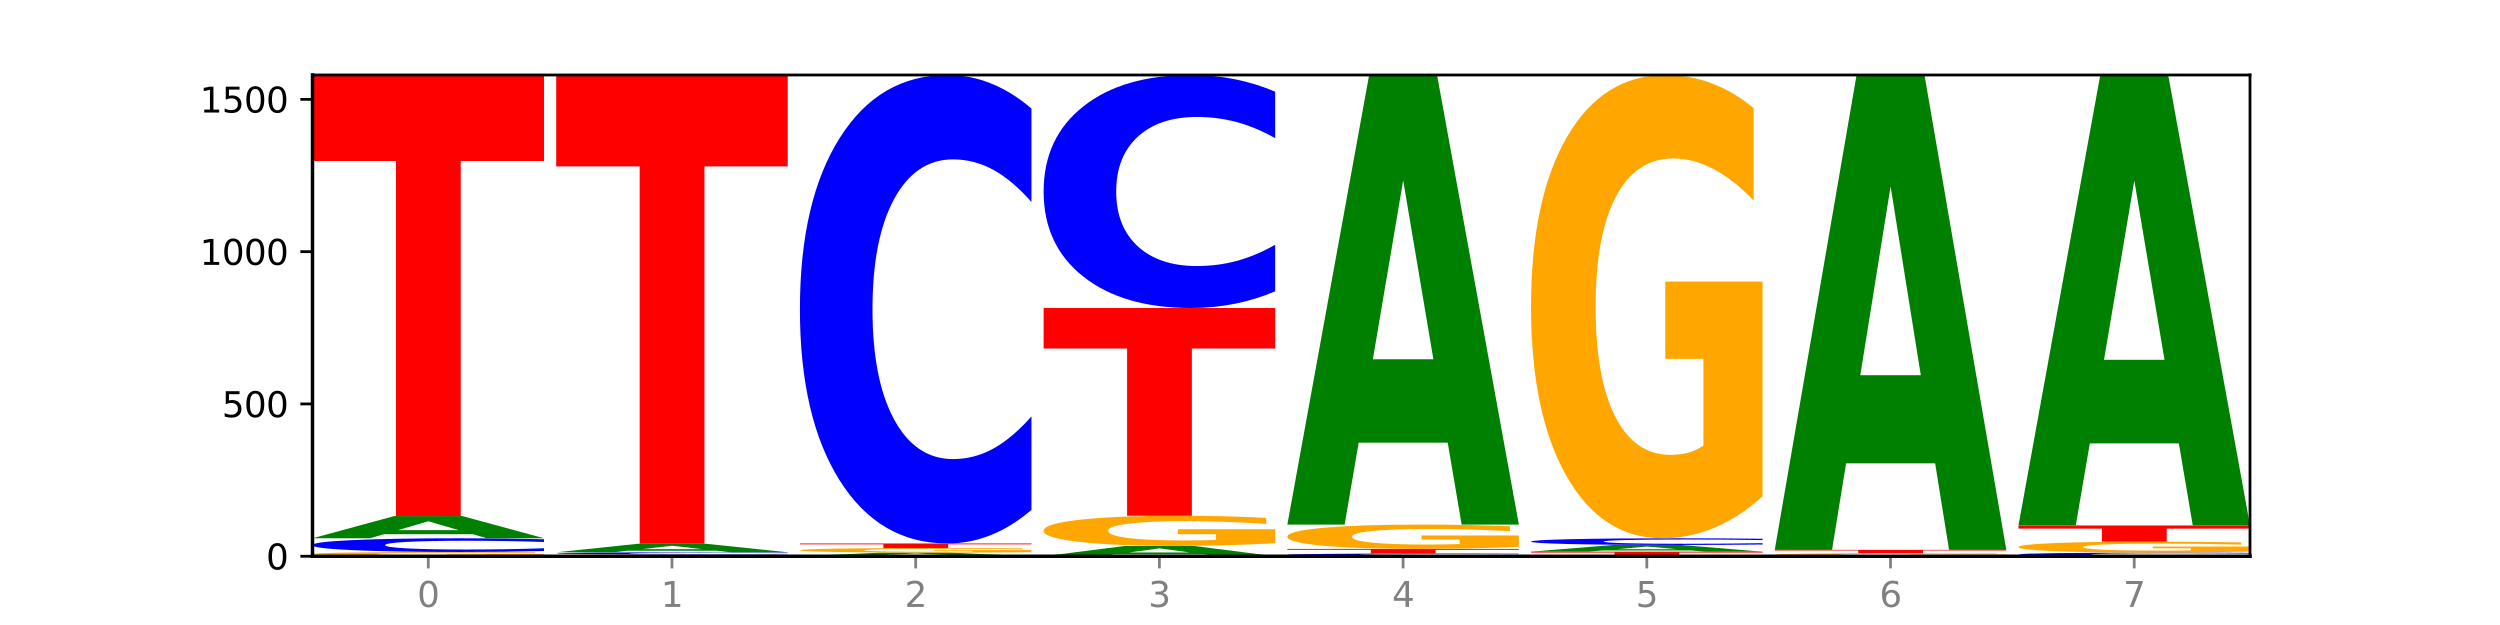
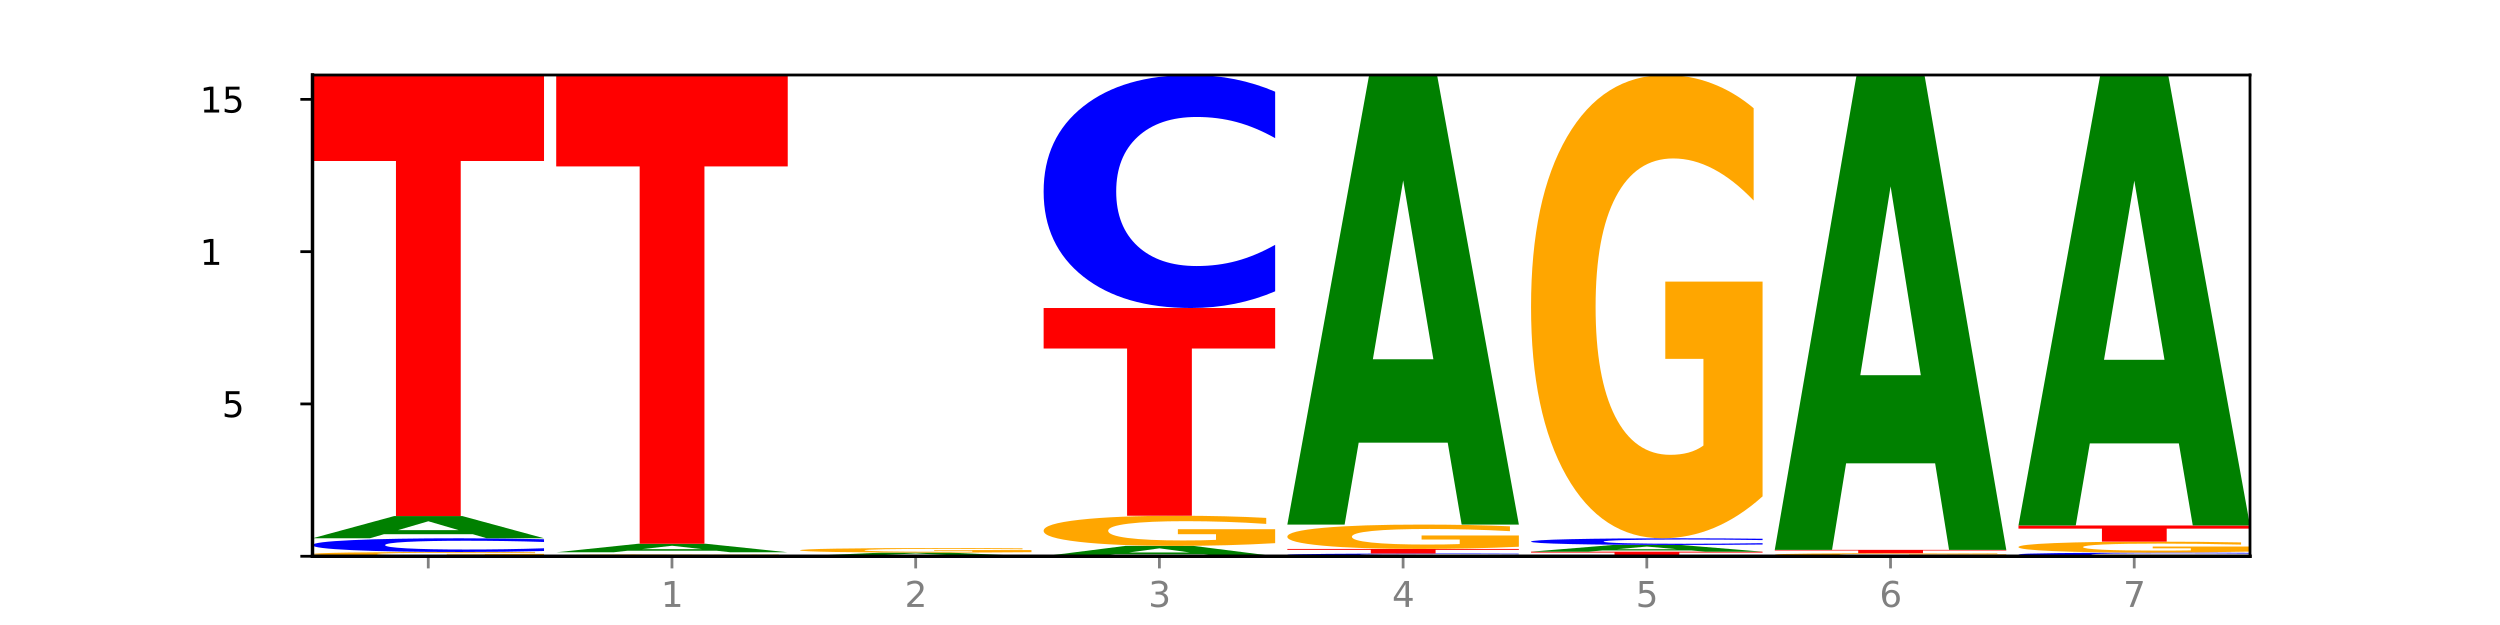
<svg xmlns="http://www.w3.org/2000/svg" xmlns:xlink="http://www.w3.org/1999/xlink" width="720pt" height="180pt" viewBox="0 0 720 180" version="1.1">
  <defs>
    <style type="text/css">*{stroke-linejoin: round; stroke-linecap: butt}</style>
  </defs>
  <g id="figure_1">
    <g id="patch_1">
      <path d="M 0 180  L 720 180  L 720 0  L 0 0  z " style="fill: #ffffff" />
    </g>
    <g id="axes_1">
      <g id="patch_2">
        <path d="M 90 160.2  L 648 160.2  L 648 21.6  L 90 21.6  z " style="fill: #ffffff" />
      </g>
      <g id="line2d_1">
        <path d="M 90 160.2  L 648 160.2  " clip-path="url(#p4c9cf1feee)" style="fill: none; stroke: #000000; stroke-width: 0.5; stroke-linecap: square" />
      </g>
      <g id="patch_3">
        <path d="M 156.679 160.089  Q 149.955 160.144 142.722 160.172  Q 135.489 160.2 127.778 160.2  Q 110.353 160.2 100.177 160.035  Q 90 159.869 90 159.586  Q 90 159.3 100.356 159.136  Q 110.727 158.972 128.764 158.972  Q 135.713 158.972 142.079 158.994  Q 148.46 159.016 154.109 159.06  L 154.109 159.305  Q 148.281 159.249 142.513 159.221  Q 136.744 159.193 130.946 159.193  Q 120.216 159.193 114.403 159.295  Q 108.59 159.397 108.59 159.586  Q 108.59 159.774 114.194 159.877  Q 119.798 159.979 130.109 159.979  Q 132.919 159.979 135.325 159.973  Q 137.731 159.967 139.643 159.954  L 139.643 159.724  L 128.66 159.724  L 128.66 159.52  L 156.679 159.52  L 156.679 160.089  z " clip-path="url(#p4c9cf1feee)" style="fill: #ffa600" />
      </g>
      <g id="patch_4">
        <path d="M 156.679 158.689  Q 151.102 158.829 145.07 158.9  Q 139.039 158.972 132.47 158.972  Q 112.882 158.972 101.441 158.44  Q 90 157.909 90 156.999  Q 90 156.087 101.441 155.556  Q 112.882 155.024 132.47 155.024  Q 139.039 155.024 145.07 155.096  Q 151.102 155.167 156.679 155.307  L 156.679 156.094  Q 151.051 155.908 145.591 155.822  Q 140.131 155.735 134.1 155.735  Q 123.281 155.735 117.082 156.072  Q 110.899 156.408 110.899 156.999  Q 110.899 157.588 117.082 157.925  Q 123.281 158.261 134.1 158.261  Q 140.131 158.261 145.591 158.174  Q 151.051 158.087 156.679 157.901  L 156.679 158.689  z " clip-path="url(#p4c9cf1feee)" style="fill: #0000ff" />
      </g>
      <g id="patch_5">
        <path d="M 136.189 153.858  L 110.545 153.858  L 106.496 155.024  L 90 155.024  L 113.558 148.621  L 133.121 148.621  L 156.679 155.024  L 140.197 155.024  L 136.189 153.858  z M 114.635 152.669  L 132.058 152.669  L 123.36 150.122  L 114.635 152.669  z " clip-path="url(#p4c9cf1feee)" style="fill: #008000" />
      </g>
      <g id="patch_6">
        <path d="M 90 21.6  L 156.679 21.6  L 156.679 46.373  L 132.69 46.373  L 132.69 148.621  L 114.036 148.621  L 114.036 46.373  L 90 46.373  L 90 21.6  z " clip-path="url(#p4c9cf1feee)" style="fill: #ff0000" />
      </g>
      <g id="patch_7">
        <path d="M 226.868 160.152  Q 220.143 160.176 212.91 160.188  Q 205.678 160.2 197.967 160.2  Q 180.542 160.2 170.365 160.129  Q 160.189 160.058 160.189 159.937  Q 160.189 159.814 170.545 159.744  Q 180.916 159.674 198.953 159.674  Q 205.902 159.674 212.268 159.683  Q 218.649 159.693 224.298 159.711  L 224.298 159.816  Q 218.47 159.792 212.701 159.78  Q 206.933 159.768 201.135 159.768  Q 190.405 159.768 184.592 159.812  Q 178.779 159.856 178.779 159.937  Q 178.779 160.017 184.383 160.061  Q 189.987 160.105 200.298 160.105  Q 203.107 160.105 205.513 160.103  Q 207.919 160.1 209.832 160.095  L 209.832 159.996  L 198.848 159.996  L 198.848 159.908  L 226.868 159.908  L 226.868 160.152  z " clip-path="url(#p4c9cf1feee)" style="fill: #ffa600" />
      </g>
      <g id="patch_8">
-         <path d="M 226.868 159.63  Q 221.29 159.651 215.259 159.663  Q 209.228 159.674 202.659 159.674  Q 183.07 159.674 171.629 159.591  Q 160.189 159.508 160.189 159.367  Q 160.189 159.225 171.629 159.142  Q 183.07 159.06 202.659 159.06  Q 209.228 159.06 215.259 159.071  Q 221.29 159.082 226.868 159.104  L 226.868 159.226  Q 221.24 159.197 215.78 159.184  Q 210.32 159.17 204.289 159.17  Q 193.47 159.17 187.27 159.223  Q 181.088 159.275 181.088 159.367  Q 181.088 159.458 187.27 159.511  Q 193.47 159.563 204.289 159.563  Q 210.32 159.563 215.78 159.55  Q 221.24 159.536 226.868 159.507  L 226.868 159.63  z " clip-path="url(#p4c9cf1feee)" style="fill: #0000ff" />
-       </g>
+         </g>
      <g id="patch_9">
        <path d="M 206.377 158.612  L 180.734 158.612  L 176.685 159.06  L 160.189 159.06  L 183.747 156.603  L 203.31 156.603  L 226.868 159.06  L 210.386 159.06  L 206.377 158.612  z M 184.824 158.156  L 202.247 158.156  L 193.549 157.179  L 184.824 158.156  z " clip-path="url(#p4c9cf1feee)" style="fill: #008000" />
      </g>
      <g id="patch_10">
        <path d="M 160.189 21.6  L 226.868 21.6  L 226.868 47.929  L 202.879 47.929  L 202.879 156.603  L 184.224 156.603  L 184.224 47.929  L 160.189 47.929  L 160.189 21.6  z " clip-path="url(#p4c9cf1feee)" style="fill: #ff0000" />
      </g>
      <g id="patch_11">
        <path d="M 276.566 160.008  L 250.922 160.008  L 246.873 160.2  L 230.377 160.2  L 253.935 159.147  L 273.499 159.147  L 297.057 160.2  L 280.574 160.2  L 276.566 160.008  z M 255.012 159.813  L 272.435 159.813  L 263.737 159.394  L 255.012 159.813  z " clip-path="url(#p4c9cf1feee)" style="fill: #008000" />
      </g>
      <g id="patch_12">
        <path d="M 297.057 159.028  Q 290.332 159.088 283.099 159.118  Q 275.866 159.147 268.155 159.147  Q 250.731 159.147 240.554 158.97  Q 230.377 158.793 230.377 158.49  Q 230.377 158.183 240.733 158.007  Q 251.104 157.832 269.142 157.832  Q 276.09 157.832 282.457 157.855  Q 288.838 157.879 294.486 157.926  L 294.486 158.188  Q 288.658 158.128 282.89 158.098  Q 277.122 158.069 271.323 158.069  Q 260.594 158.069 254.781 158.178  Q 248.967 158.287 248.967 158.49  Q 248.967 158.691 254.571 158.801  Q 260.175 158.91 270.487 158.91  Q 273.296 158.91 275.702 158.904  Q 278.108 158.898 280.021 158.884  L 280.021 158.638  L 269.037 158.638  L 269.037 158.418  L 297.057 158.418  L 297.057 159.028  z " clip-path="url(#p4c9cf1feee)" style="fill: #ffa600" />
      </g>
      <g id="patch_13">
-         <path d="M 230.377 156.516  L 297.057 156.516  L 297.057 156.772  L 273.068 156.772  L 273.068 157.832  L 254.413 157.832  L 254.413 156.772  L 230.377 156.772  L 230.377 156.516  z " clip-path="url(#p4c9cf1feee)" style="fill: #ff0000" />
-       </g>
+         </g>
      <g id="patch_14">
-         <path d="M 297.057 146.845  Q 291.479 151.639 285.448 154.063  Q 279.417 156.516 272.848 156.516  Q 253.259 156.516 241.818 138.345  Q 230.377 120.174 230.377 89.1  Q 230.377 57.914 241.818 39.771  Q 253.259 21.6 272.848 21.6  Q 279.417 21.6 285.448 24.053  Q 291.479 26.477 297.057 31.271  L 297.057 58.165  Q 291.429 51.81 285.969 48.856  Q 280.509 45.902 274.477 45.902  Q 263.658 45.902 257.459 57.412  Q 251.277 68.894 251.277 89.1  Q 251.277 109.221 257.459 120.731  Q 263.658 132.214 274.477 132.214  Q 280.509 132.214 285.969 129.259  Q 291.429 126.277 297.057 119.923  L 297.057 146.845  z " clip-path="url(#p4c9cf1feee)" style="fill: #0000ff" />
-       </g>
+         </g>
      <g id="patch_15">
        <path d="M 346.755 159.657  L 321.111 159.657  L 317.062 160.2  L 300.566 160.2  L 324.124 157.217  L 343.687 157.217  L 367.245 160.2  L 350.763 160.2  L 346.755 159.657  z M 325.201 159.103  L 342.624 159.103  L 333.926 157.917  L 325.201 159.103  z " clip-path="url(#p4c9cf1feee)" style="fill: #008000" />
      </g>
      <g id="patch_16">
        <path d="M 367.245 156.432  Q 360.521 156.825 353.288 157.022  Q 346.055 157.217 338.344 157.217  Q 320.919 157.217 310.743 156.048  Q 300.566 154.878 300.566 152.878  Q 300.566 150.854 310.922 149.694  Q 321.293 148.533 339.33 148.533  Q 346.279 148.533 352.645 148.691  Q 359.026 148.847 364.675 149.156  L 364.675 150.887  Q 358.847 150.49 353.079 150.295  Q 347.31 150.097 341.512 150.097  Q 330.782 150.097 324.969 150.819  Q 319.156 151.538 319.156 152.878  Q 319.156 154.205 324.76 154.93  Q 330.364 155.653 340.675 155.653  Q 343.485 155.653 345.891 155.612  Q 348.297 155.569 350.209 155.479  L 350.209 153.854  L 339.226 153.854  L 339.226 152.406  L 367.245 152.406  L 367.245 156.432  z " clip-path="url(#p4c9cf1feee)" style="fill: #ffa600" />
      </g>
      <g id="patch_17">
        <path d="M 300.566 88.707  L 367.245 88.707  L 367.245 100.375  L 343.256 100.375  L 343.256 148.533  L 324.602 148.533  L 324.602 100.375  L 300.566 100.375  L 300.566 88.707  z " clip-path="url(#p4c9cf1feee)" style="fill: #ff0000" />
      </g>
      <g id="patch_18">
        <path d="M 367.245 83.897  Q 361.668 86.281 355.636 87.487  Q 349.605 88.707 343.036 88.707  Q 323.448 88.707 312.007 79.669  Q 300.566 70.631 300.566 55.174  Q 300.566 39.662 312.007 30.638  Q 323.448 21.6 343.036 21.6  Q 349.605 21.6 355.636 22.82  Q 361.668 24.026 367.245 26.41  L 367.245 39.787  Q 361.617 36.627 356.157 35.157  Q 350.697 33.688 344.666 33.688  Q 333.847 33.688 327.648 39.413  Q 321.465 45.124 321.465 55.174  Q 321.465 65.183 327.648 70.908  Q 333.847 76.619 344.666 76.619  Q 350.697 76.619 356.157 75.15  Q 361.617 73.666 367.245 70.506  L 367.245 83.897  z " clip-path="url(#p4c9cf1feee)" style="fill: #0000ff" />
      </g>
      <g id="patch_19">
        <path d="M 437.434 160.143  Q 431.856 160.171 425.825 160.186  Q 419.794 160.2 413.225 160.2  Q 393.636 160.2 382.196 160.094  Q 370.755 159.987 370.755 159.805  Q 370.755 159.623 382.196 159.517  Q 393.636 159.411 413.225 159.411  Q 419.794 159.411 425.825 159.425  Q 431.856 159.439 437.434 159.467  L 437.434 159.624  Q 431.806 159.587 426.346 159.57  Q 420.886 159.553 414.855 159.553  Q 404.036 159.553 397.836 159.62  Q 391.654 159.687 391.654 159.805  Q 391.654 159.923 397.836 159.991  Q 404.036 160.058 414.855 160.058  Q 420.886 160.058 426.346 160.041  Q 431.806 160.023 437.434 159.986  L 437.434 160.143  z " clip-path="url(#p4c9cf1feee)" style="fill: #0000ff" />
      </g>
      <g id="patch_20">
        <path d="M 370.755 158.095  L 437.434 158.095  L 437.434 158.351  L 413.445 158.351  L 413.445 159.411  L 394.79 159.411  L 394.79 158.351  L 370.755 158.351  L 370.755 158.095  z " clip-path="url(#p4c9cf1feee)" style="fill: #ff0000" />
      </g>
      <g id="patch_21">
        <path d="M 437.434 157.46  Q 430.709 157.777 423.476 157.937  Q 416.244 158.095 408.533 158.095  Q 391.108 158.095 380.931 157.15  Q 370.755 156.204 370.755 154.588  Q 370.755 152.953 381.111 152.015  Q 391.482 151.077 409.519 151.077  Q 416.468 151.077 422.834 151.205  Q 429.215 151.331 434.864 151.58  L 434.864 152.979  Q 429.036 152.659 423.267 152.501  Q 417.499 152.341 411.701 152.341  Q 400.971 152.341 395.158 152.924  Q 389.345 153.505 389.345 154.588  Q 389.345 155.661 394.949 156.246  Q 400.553 156.831 410.864 156.831  Q 413.673 156.831 416.079 156.797  Q 418.485 156.762 420.398 156.69  L 420.398 155.377  L 409.414 155.377  L 409.414 154.207  L 437.434 154.207  L 437.434 157.46  z " clip-path="url(#p4c9cf1feee)" style="fill: #ffa600" />
      </g>
      <g id="patch_22">
        <path d="M 416.943 127.49  L 391.3 127.49  L 387.251 151.077  L 370.755 151.077  L 394.313 21.6  L 413.876 21.6  L 437.434 151.077  L 420.952 151.077  L 416.943 127.49  z M 395.39 103.46  L 412.813 103.46  L 404.115 51.957  L 395.39 103.46  z " clip-path="url(#p4c9cf1feee)" style="fill: #008000" />
      </g>
      <g id="patch_23">
        <path d="M 440.943 158.884  L 507.623 158.884  L 507.623 159.141  L 483.634 159.141  L 483.634 160.2  L 464.979 160.2  L 464.979 159.141  L 440.943 159.141  L 440.943 158.884  z " clip-path="url(#p4c9cf1feee)" style="fill: #ff0000" />
      </g>
      <g id="patch_24">
        <path d="M 487.132 158.533  L 461.488 158.533  L 457.439 158.884  L 440.943 158.884  L 464.501 156.954  L 484.065 156.954  L 507.623 158.884  L 491.14 158.884  L 487.132 158.533  z M 465.578 158.174  L 483.001 158.174  L 474.303 157.407  L 465.578 158.174  z " clip-path="url(#p4c9cf1feee)" style="fill: #008000" />
      </g>
      <g id="patch_25">
        <path d="M 507.623 156.816  Q 502.045 156.885 496.014 156.919  Q 489.983 156.954 483.414 156.954  Q 463.825 156.954 452.384 156.694  Q 440.943 156.434 440.943 155.99  Q 440.943 155.544 452.384 155.284  Q 463.825 155.024 483.414 155.024  Q 489.983 155.024 496.014 155.06  Q 502.045 155.094 507.623 155.163  L 507.623 155.547  Q 501.995 155.457 496.535 155.414  Q 491.075 155.372 485.043 155.372  Q 474.224 155.372 468.025 155.537  Q 461.843 155.701 461.843 155.99  Q 461.843 156.278 468.025 156.442  Q 474.224 156.607 485.043 156.607  Q 491.075 156.607 496.535 156.564  Q 501.995 156.522 507.623 156.431  L 507.623 156.816  z " clip-path="url(#p4c9cf1feee)" style="fill: #0000ff" />
      </g>
      <g id="patch_26">
        <path d="M 507.623 142.953  Q 500.898 148.988 493.665 152.02  Q 486.432 155.024 478.721 155.024  Q 461.297 155.024 451.12 137.054  Q 440.943 119.084 440.943 88.354  Q 440.943 57.264 451.299 39.432  Q 461.67 21.6 479.708 21.6  Q 486.656 21.6 493.023 24.025  Q 499.404 26.423 505.052 31.164  L 505.052 57.76  Q 499.224 51.669 493.456 48.665  Q 487.688 45.633 481.889 45.633  Q 471.16 45.633 465.347 56.713  Q 459.533 67.765 459.533 88.354  Q 459.533 108.749 465.137 119.884  Q 470.741 130.991 481.053 130.991  Q 483.862 130.991 486.268 130.357  Q 488.674 129.696 490.587 128.317  L 490.587 103.347  L 479.603 103.347  L 479.603 81.105  L 507.623 81.105  L 507.623 142.953  z " clip-path="url(#p4c9cf1feee)" style="fill: #ffa600" />
      </g>
      <g id="patch_27">
-         <path d="M 577.811 160.194  Q 572.234 160.197 566.203 160.198  Q 560.171 160.2 553.603 160.2  Q 534.014 160.2 522.573 160.188  Q 511.132 160.176 511.132 160.156  Q 511.132 160.136 522.573 160.124  Q 534.014 160.112 553.603 160.112  Q 560.171 160.112 566.203 160.114  Q 572.234 160.115 577.811 160.119  L 577.811 160.136  Q 572.183 160.132 566.723 160.13  Q 561.263 160.128 555.232 160.128  Q 544.413 160.128 538.214 160.136  Q 532.031 160.143 532.031 160.156  Q 532.031 160.169 538.214 160.177  Q 544.413 160.184 555.232 160.184  Q 561.263 160.184 566.723 160.182  Q 572.183 160.18 577.811 160.176  L 577.811 160.194  z " clip-path="url(#p4c9cf1feee)" style="fill: #0000ff" />
-       </g>
+         </g>
      <g id="patch_28">
        <path d="M 577.811 160.041  Q 571.087 160.077 563.854 160.095  Q 556.621 160.112 548.91 160.112  Q 531.486 160.112 521.309 160.006  Q 511.132 159.9 511.132 159.718  Q 511.132 159.534 521.488 159.428  Q 531.859 159.323 549.896 159.323  Q 556.845 159.323 563.211 159.337  Q 569.592 159.351 575.241 159.379  L 575.241 159.537  Q 569.413 159.501 563.645 159.483  Q 557.876 159.465 552.078 159.465  Q 541.348 159.465 535.535 159.531  Q 529.722 159.596 529.722 159.718  Q 529.722 159.838 535.326 159.904  Q 540.93 159.97 551.241 159.97  Q 554.051 159.97 556.457 159.966  Q 558.863 159.962 560.775 159.954  L 560.775 159.806  L 549.792 159.806  L 549.792 159.675  L 577.811 159.675  L 577.811 160.041  z " clip-path="url(#p4c9cf1feee)" style="fill: #ffa600" />
      </g>
      <g id="patch_29">
        <path d="M 511.132 158.358  L 577.811 158.358  L 577.811 158.546  L 553.822 158.546  L 553.822 159.323  L 535.168 159.323  L 535.168 158.546  L 511.132 158.546  L 511.132 158.358  z " clip-path="url(#p4c9cf1feee)" style="fill: #ff0000" />
      </g>
      <g id="patch_30">
        <path d="M 557.321 133.445  L 531.677 133.445  L 527.628 158.358  L 511.132 158.358  L 534.69 21.6  L 554.253 21.6  L 577.811 158.358  L 561.329 158.358  L 557.321 133.445  z M 535.767 108.063  L 553.19 108.063  L 544.492 53.665  L 535.767 108.063  z " clip-path="url(#p4c9cf1feee)" style="fill: #008000" />
      </g>
      <g id="patch_31">
        <path d="M 648 160.125  Q 642.422 160.162 636.391 160.181  Q 630.36 160.2 623.791 160.2  Q 604.202 160.2 592.762 160.058  Q 581.321 159.916 581.321 159.674  Q 581.321 159.431 592.762 159.289  Q 604.202 159.147 623.791 159.147  Q 630.36 159.147 636.391 159.166  Q 642.422 159.185 648 159.223  L 648 159.433  Q 642.372 159.383 636.912 159.36  Q 631.452 159.337 625.421 159.337  Q 614.602 159.337 608.402 159.427  Q 602.22 159.516 602.22 159.674  Q 602.22 159.831 608.402 159.921  Q 614.602 160.01 625.421 160.01  Q 631.452 160.01 636.912 159.987  Q 642.372 159.964 648 159.914  L 648 160.125  z " clip-path="url(#p4c9cf1feee)" style="fill: #0000ff" />
      </g>
      <g id="patch_32">
        <path d="M 648 158.862  Q 641.275 159.004 634.042 159.076  Q 626.81 159.147 619.099 159.147  Q 601.674 159.147 591.497 158.722  Q 581.321 158.297 581.321 157.569  Q 581.321 156.833 591.677 156.411  Q 602.048 155.989 620.085 155.989  Q 627.034 155.989 633.4 156.047  Q 639.781 156.104 645.43 156.216  L 645.43 156.845  Q 639.602 156.701 633.833 156.63  Q 628.065 156.558 622.267 156.558  Q 611.537 156.558 605.724 156.82  Q 599.911 157.082 599.911 157.569  Q 599.911 158.052 605.515 158.316  Q 611.119 158.579 621.43 158.579  Q 624.239 158.579 626.645 158.563  Q 629.051 158.548 630.964 158.515  L 630.964 157.924  L 619.98 157.924  L 619.98 157.398  L 648 157.398  L 648 158.862  z " clip-path="url(#p4c9cf1feee)" style="fill: #ffa600" />
      </g>
      <g id="patch_33">
        <path d="M 581.321 151.34  L 648 151.34  L 648 152.247  L 624.011 152.247  L 624.011 155.989  L 605.356 155.989  L 605.356 152.247  L 581.321 152.247  L 581.321 151.34  z " clip-path="url(#p4c9cf1feee)" style="fill: #ff0000" />
      </g>
      <g id="patch_34">
        <path d="M 627.51 127.706  L 601.866 127.706  L 597.817 151.34  L 581.321 151.34  L 604.879 21.6  L 624.442 21.6  L 648 151.34  L 631.518 151.34  L 627.51 127.706  z M 605.956 103.626  L 623.379 103.626  L 614.681 52.019  L 605.956 103.626  z " clip-path="url(#p4c9cf1feee)" style="fill: #008000" />
      </g>
      <g id="matplotlib.axis_1">
        <g id="xtick_1">
          <g id="line2d_2">
            <defs>
              <path id="m5be82c6743" d="M 0 0  L 0 3.5  " style="stroke: #808080; stroke-width: 0.8" />
            </defs>
            <g>
              <use xlink:href="#m5be82c6743" x="123.34" y="160.2" style="fill: #808080; stroke: #808080; stroke-width: 0.8" />
            </g>
          </g>
          <g id="text_1">
            <g style="fill: #808080" transform="translate(120.158 174.798) scale(0.1 -0.1)">
              <defs>
-                 <path id="DejaVuSans-30" d="M 2034 4250  Q 1547 4250 1301 3770  Q 1056 3291 1056 2328  Q 1056 1369 1301 889  Q 1547 409 2034 409  Q 2525 409 2770 889  Q 3016 1369 3016 2328  Q 3016 3291 2770 3770  Q 2525 4250 2034 4250  z M 2034 4750  Q 2819 4750 3233 4129  Q 3647 3509 3647 2328  Q 3647 1150 3233 529  Q 2819 -91 2034 -91  Q 1250 -91 836 529  Q 422 1150 422 2328  Q 422 3509 836 4129  Q 1250 4750 2034 4750  z " transform="scale(0.016)" />
-               </defs>
+                 </defs>
              <use xlink:href="#DejaVuSans-30" />
            </g>
          </g>
        </g>
        <g id="xtick_2">
          <g id="line2d_3">
            <g>
              <use xlink:href="#m5be82c6743" x="193.528" y="160.2" style="fill: #808080; stroke: #808080; stroke-width: 0.8" />
            </g>
          </g>
          <g id="text_2">
            <g style="fill: #808080" transform="translate(190.347 174.798) scale(0.1 -0.1)">
              <defs>
                <path id="DejaVuSans-31" d="M 794 531  L 1825 531  L 1825 4091  L 703 3866  L 703 4441  L 1819 4666  L 2450 4666  L 2450 531  L 3481 531  L 3481 0  L 794 0  L 794 531  z " transform="scale(0.016)" />
              </defs>
              <use xlink:href="#DejaVuSans-31" />
            </g>
          </g>
        </g>
        <g id="xtick_3">
          <g id="line2d_4">
            <g>
              <use xlink:href="#m5be82c6743" x="263.717" y="160.2" style="fill: #808080; stroke: #808080; stroke-width: 0.8" />
            </g>
          </g>
          <g id="text_3">
            <g style="fill: #808080" transform="translate(260.536 174.798) scale(0.1 -0.1)">
              <defs>
                <path id="DejaVuSans-32" d="M 1228 531  L 3431 531  L 3431 0  L 469 0  L 469 531  Q 828 903 1448 1529  Q 2069 2156 2228 2338  Q 2531 2678 2651 2914  Q 2772 3150 2772 3378  Q 2772 3750 2511 3984  Q 2250 4219 1831 4219  Q 1534 4219 1204 4116  Q 875 4013 500 3803  L 500 4441  Q 881 4594 1212 4672  Q 1544 4750 1819 4750  Q 2544 4750 2975 4387  Q 3406 4025 3406 3419  Q 3406 3131 3298 2873  Q 3191 2616 2906 2266  Q 2828 2175 2409 1742  Q 1991 1309 1228 531  z " transform="scale(0.016)" />
              </defs>
              <use xlink:href="#DejaVuSans-32" />
            </g>
          </g>
        </g>
        <g id="xtick_4">
          <g id="line2d_5">
            <g>
              <use xlink:href="#m5be82c6743" x="333.906" y="160.2" style="fill: #808080; stroke: #808080; stroke-width: 0.8" />
            </g>
          </g>
          <g id="text_4">
            <g style="fill: #808080" transform="translate(330.724 174.798) scale(0.1 -0.1)">
              <defs>
                <path id="DejaVuSans-33" d="M 2597 2516  Q 3050 2419 3304 2112  Q 3559 1806 3559 1356  Q 3559 666 3084 287  Q 2609 -91 1734 -91  Q 1441 -91 1130 -33  Q 819 25 488 141  L 488 750  Q 750 597 1062 519  Q 1375 441 1716 441  Q 2309 441 2620 675  Q 2931 909 2931 1356  Q 2931 1769 2642 2001  Q 2353 2234 1838 2234  L 1294 2234  L 1294 2753  L 1863 2753  Q 2328 2753 2575 2939  Q 2822 3125 2822 3475  Q 2822 3834 2567 4026  Q 2313 4219 1838 4219  Q 1578 4219 1281 4162  Q 984 4106 628 3988  L 628 4550  Q 988 4650 1302 4700  Q 1616 4750 1894 4750  Q 2613 4750 3031 4423  Q 3450 4097 3450 3541  Q 3450 3153 3228 2886  Q 3006 2619 2597 2516  z " transform="scale(0.016)" />
              </defs>
              <use xlink:href="#DejaVuSans-33" />
            </g>
          </g>
        </g>
        <g id="xtick_5">
          <g id="line2d_6">
            <g>
              <use xlink:href="#m5be82c6743" x="404.094" y="160.2" style="fill: #808080; stroke: #808080; stroke-width: 0.8" />
            </g>
          </g>
          <g id="text_5">
            <g style="fill: #808080" transform="translate(400.913 174.798) scale(0.1 -0.1)">
              <defs>
                <path id="DejaVuSans-34" d="M 2419 4116  L 825 1625  L 2419 1625  L 2419 4116  z M 2253 4666  L 3047 4666  L 3047 1625  L 3713 1625  L 3713 1100  L 3047 1100  L 3047 0  L 2419 0  L 2419 1100  L 313 1100  L 313 1709  L 2253 4666  z " transform="scale(0.016)" />
              </defs>
              <use xlink:href="#DejaVuSans-34" />
            </g>
          </g>
        </g>
        <g id="xtick_6">
          <g id="line2d_7">
            <g>
              <use xlink:href="#m5be82c6743" x="474.283" y="160.2" style="fill: #808080; stroke: #808080; stroke-width: 0.8" />
            </g>
          </g>
          <g id="text_6">
            <g style="fill: #808080" transform="translate(471.102 174.798) scale(0.1 -0.1)">
              <defs>
                <path id="DejaVuSans-35" d="M 691 4666  L 3169 4666  L 3169 4134  L 1269 4134  L 1269 2991  Q 1406 3038 1543 3061  Q 1681 3084 1819 3084  Q 2600 3084 3056 2656  Q 3513 2228 3513 1497  Q 3513 744 3044 326  Q 2575 -91 1722 -91  Q 1428 -91 1123 -41  Q 819 9 494 109  L 494 744  Q 775 591 1075 516  Q 1375 441 1709 441  Q 2250 441 2565 725  Q 2881 1009 2881 1497  Q 2881 1984 2565 2268  Q 2250 2553 1709 2553  Q 1456 2553 1204 2497  Q 953 2441 691 2322  L 691 4666  z " transform="scale(0.016)" />
              </defs>
              <use xlink:href="#DejaVuSans-35" />
            </g>
          </g>
        </g>
        <g id="xtick_7">
          <g id="line2d_8">
            <g>
              <use xlink:href="#m5be82c6743" x="544.472" y="160.2" style="fill: #808080; stroke: #808080; stroke-width: 0.8" />
            </g>
          </g>
          <g id="text_7">
            <g style="fill: #808080" transform="translate(541.29 174.798) scale(0.1 -0.1)">
              <defs>
                <path id="DejaVuSans-36" d="M 2113 2584  Q 1688 2584 1439 2293  Q 1191 2003 1191 1497  Q 1191 994 1439 701  Q 1688 409 2113 409  Q 2538 409 2786 701  Q 3034 994 3034 1497  Q 3034 2003 2786 2293  Q 2538 2584 2113 2584  z M 3366 4563  L 3366 3988  Q 3128 4100 2886 4159  Q 2644 4219 2406 4219  Q 1781 4219 1451 3797  Q 1122 3375 1075 2522  Q 1259 2794 1537 2939  Q 1816 3084 2150 3084  Q 2853 3084 3261 2657  Q 3669 2231 3669 1497  Q 3669 778 3244 343  Q 2819 -91 2113 -91  Q 1303 -91 875 529  Q 447 1150 447 2328  Q 447 3434 972 4092  Q 1497 4750 2381 4750  Q 2619 4750 2861 4703  Q 3103 4656 3366 4563  z " transform="scale(0.016)" />
              </defs>
              <use xlink:href="#DejaVuSans-36" />
            </g>
          </g>
        </g>
        <g id="xtick_8">
          <g id="line2d_9">
            <g>
              <use xlink:href="#m5be82c6743" x="614.66" y="160.2" style="fill: #808080; stroke: #808080; stroke-width: 0.8" />
            </g>
          </g>
          <g id="text_8">
            <g style="fill: #808080" transform="translate(611.479 174.798) scale(0.1 -0.1)">
              <defs>
                <path id="DejaVuSans-37" d="M 525 4666  L 3525 4666  L 3525 4397  L 1831 0  L 1172 0  L 2766 4134  L 525 4134  L 525 4666  z " transform="scale(0.016)" />
              </defs>
              <use xlink:href="#DejaVuSans-37" />
            </g>
          </g>
        </g>
      </g>
      <g id="matplotlib.axis_2">
        <g id="ytick_1">
          <g id="line2d_10">
            <defs>
              <path id="meb29dc6119" d="M 0 0  L -3.5 0  " style="stroke: #000000; stroke-width: 0.8" />
            </defs>
            <g>
              <use xlink:href="#meb29dc6119" x="90" y="160.2" style="stroke: #000000; stroke-width: 0.8" />
            </g>
          </g>
          <g id="text_9">
            <g transform="translate(76.638 163.999) scale(0.1 -0.1)">
              <use xlink:href="#DejaVuSans-30" />
            </g>
          </g>
        </g>
        <g id="ytick_2">
          <g id="line2d_11">
            <g>
              <use xlink:href="#meb29dc6119" x="90" y="116.339" style="stroke: #000000; stroke-width: 0.8" />
            </g>
          </g>
          <g id="text_10">
            <g transform="translate(63.913 120.138) scale(0.1 -0.1)">
              <use xlink:href="#DejaVuSans-35" />
              <use xlink:href="#DejaVuSans-30" x="63.623" />
              <use xlink:href="#DejaVuSans-30" x="127.246" />
            </g>
          </g>
        </g>
        <g id="ytick_3">
          <g id="line2d_12">
            <g>
              <use xlink:href="#meb29dc6119" x="90" y="72.478" style="stroke: #000000; stroke-width: 0.8" />
            </g>
          </g>
          <g id="text_11">
            <g transform="translate(57.55 76.278) scale(0.1 -0.1)">
              <use xlink:href="#DejaVuSans-31" />
              <use xlink:href="#DejaVuSans-30" x="63.623" />
              <use xlink:href="#DejaVuSans-30" x="127.246" />
              <use xlink:href="#DejaVuSans-30" x="190.869" />
            </g>
          </g>
        </g>
        <g id="ytick_4">
          <g id="line2d_13">
            <g>
              <use xlink:href="#meb29dc6119" x="90" y="28.618" style="stroke: #000000; stroke-width: 0.8" />
            </g>
          </g>
          <g id="text_12">
            <g transform="translate(57.55 32.417) scale(0.1 -0.1)">
              <use xlink:href="#DejaVuSans-31" />
              <use xlink:href="#DejaVuSans-35" x="63.623" />
              <use xlink:href="#DejaVuSans-30" x="127.246" />
              <use xlink:href="#DejaVuSans-30" x="190.869" />
            </g>
          </g>
        </g>
      </g>
      <g id="patch_35">
        <path d="M 90 160.2  L 90 21.6  " style="fill: none; stroke: #000000; stroke-linejoin: miter; stroke-linecap: square" />
      </g>
      <g id="patch_36">
        <path d="M 648 160.2  L 648 21.6  " style="fill: none; stroke: #000000; stroke-width: 0.8; stroke-linejoin: miter; stroke-linecap: square" />
      </g>
      <g id="patch_37">
        <path d="M 90 160.2  L 648 160.2  " style="fill: none; stroke: #000000; stroke-linejoin: miter; stroke-linecap: square" />
      </g>
      <g id="patch_38">
        <path d="M 90 21.6  L 648 21.6  " style="fill: none; stroke: #000000; stroke-width: 0.8; stroke-linejoin: miter; stroke-linecap: square" />
      </g>
    </g>
  </g>
  <defs>
    <clipPath id="p4c9cf1feee">
      <rect x="90" y="21.6" width="558" height="138.6" />
    </clipPath>
  </defs>
</svg>